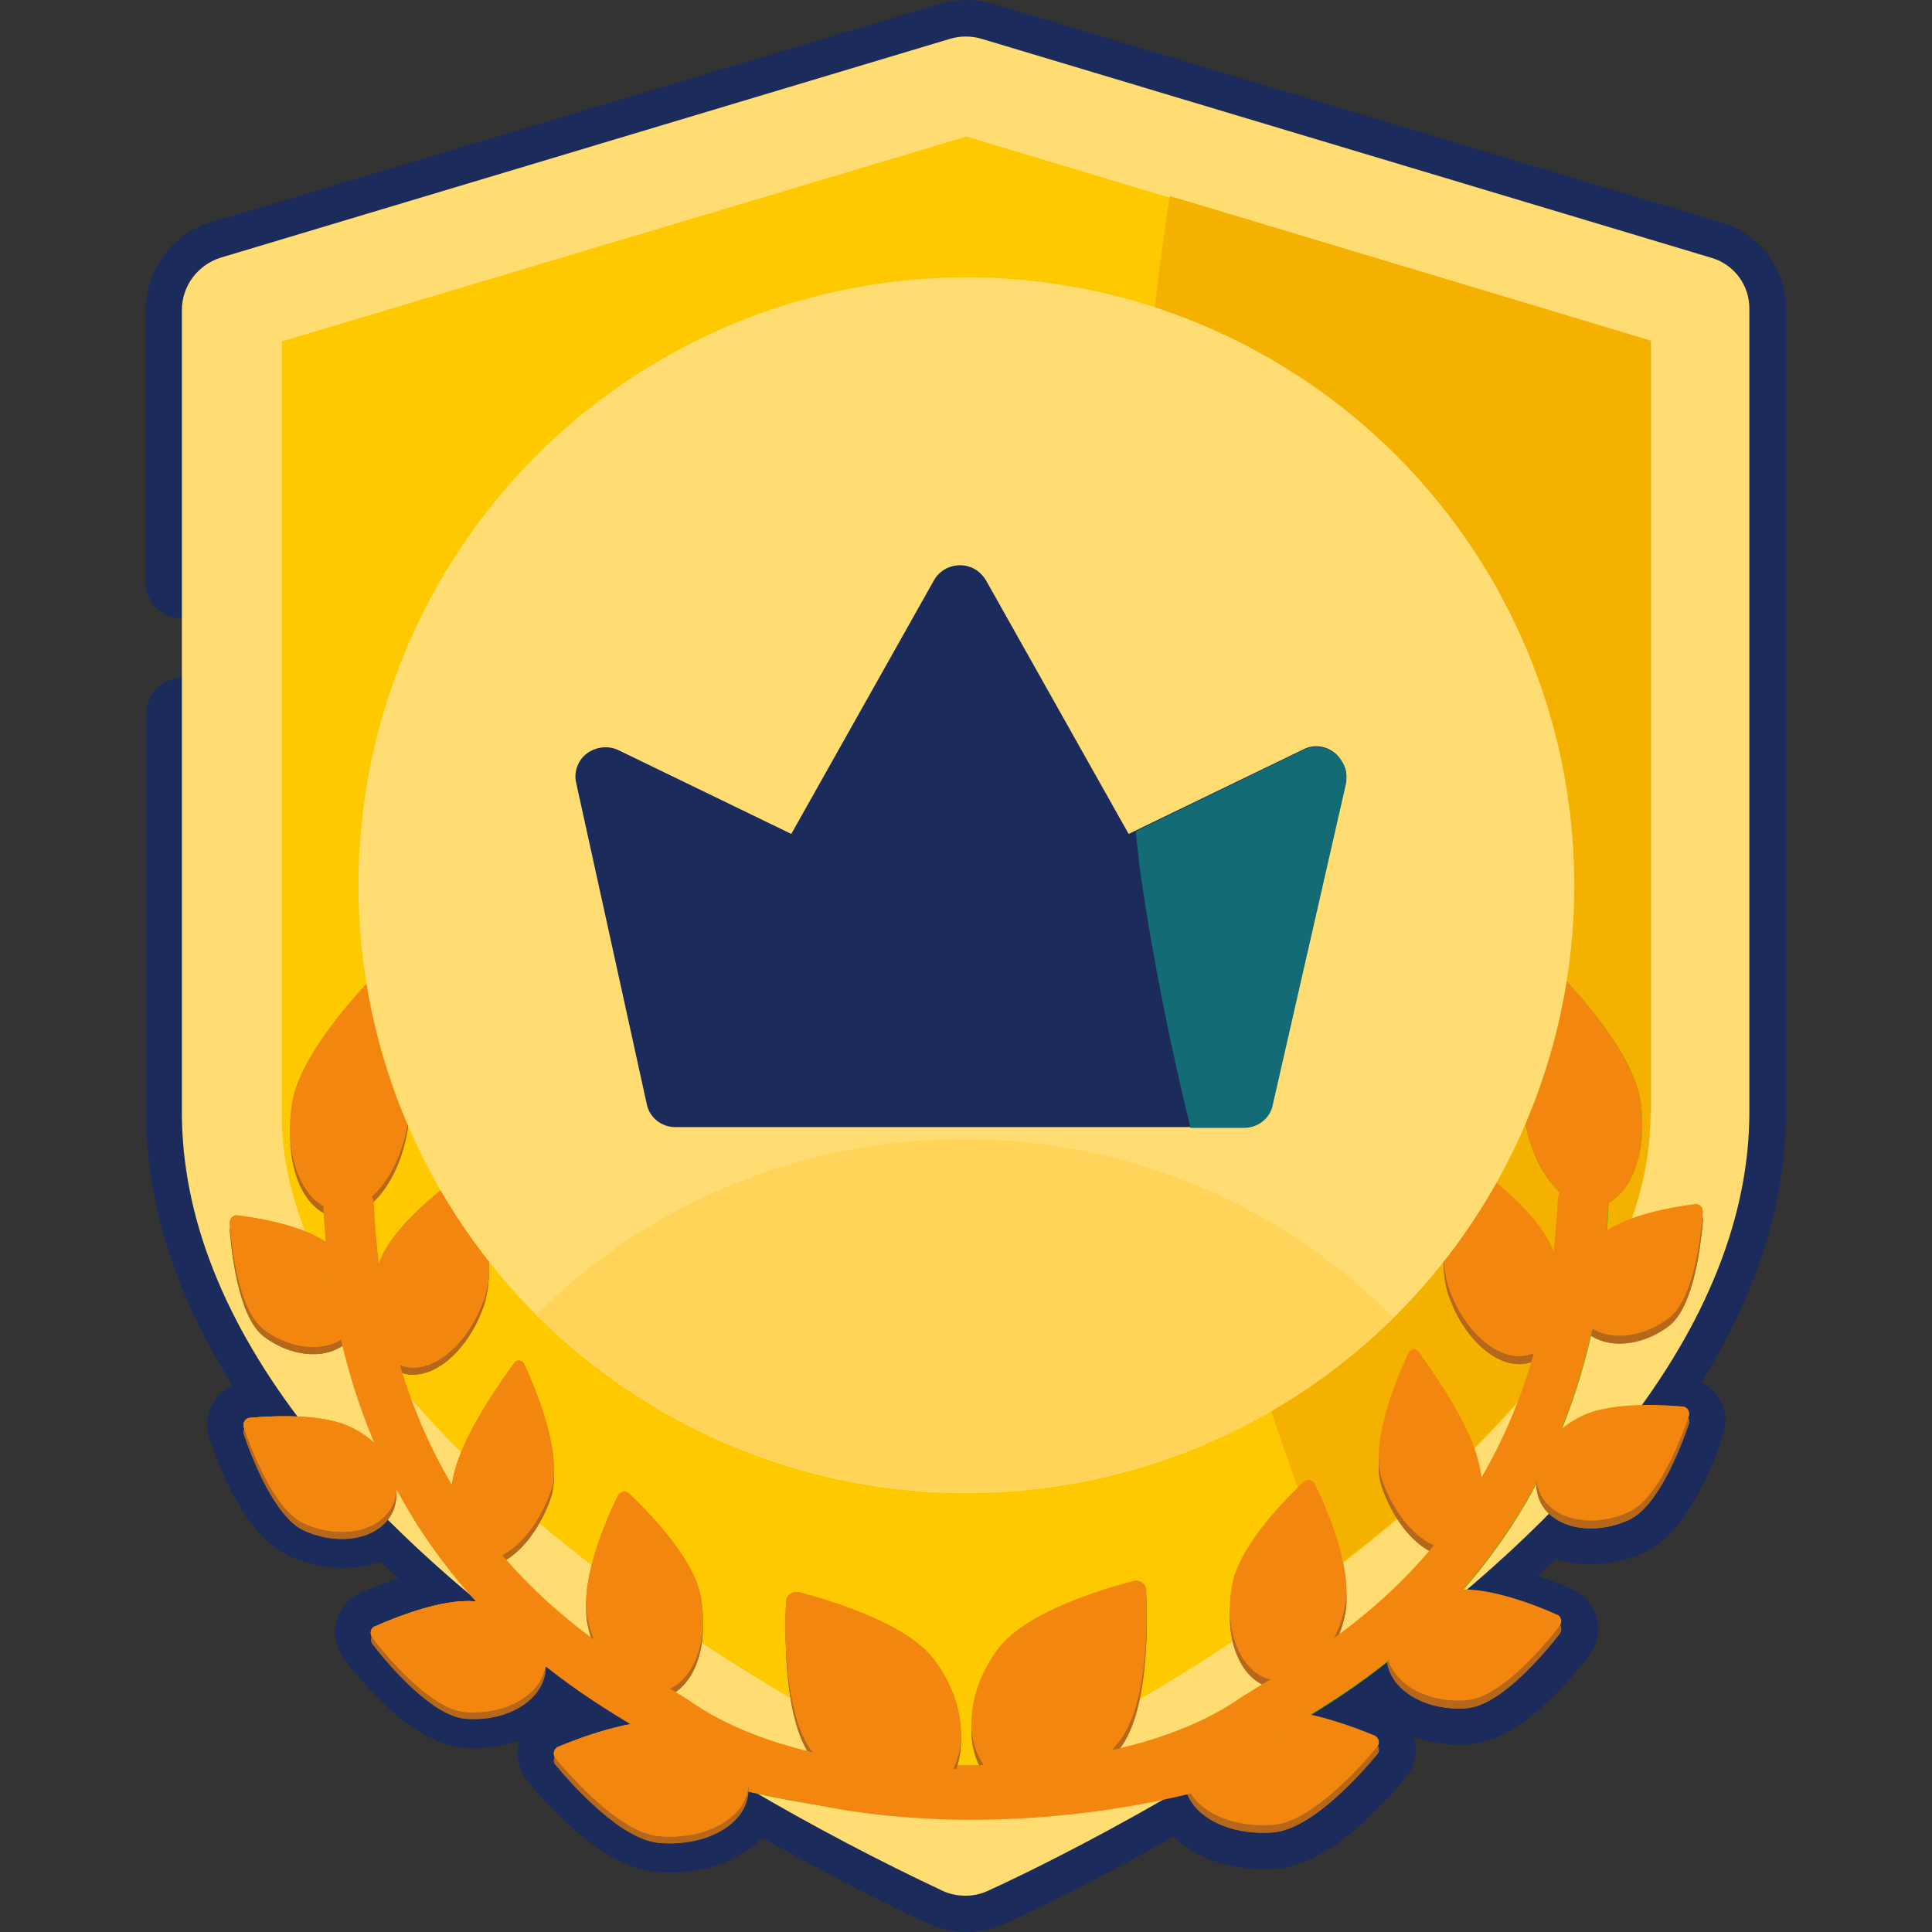
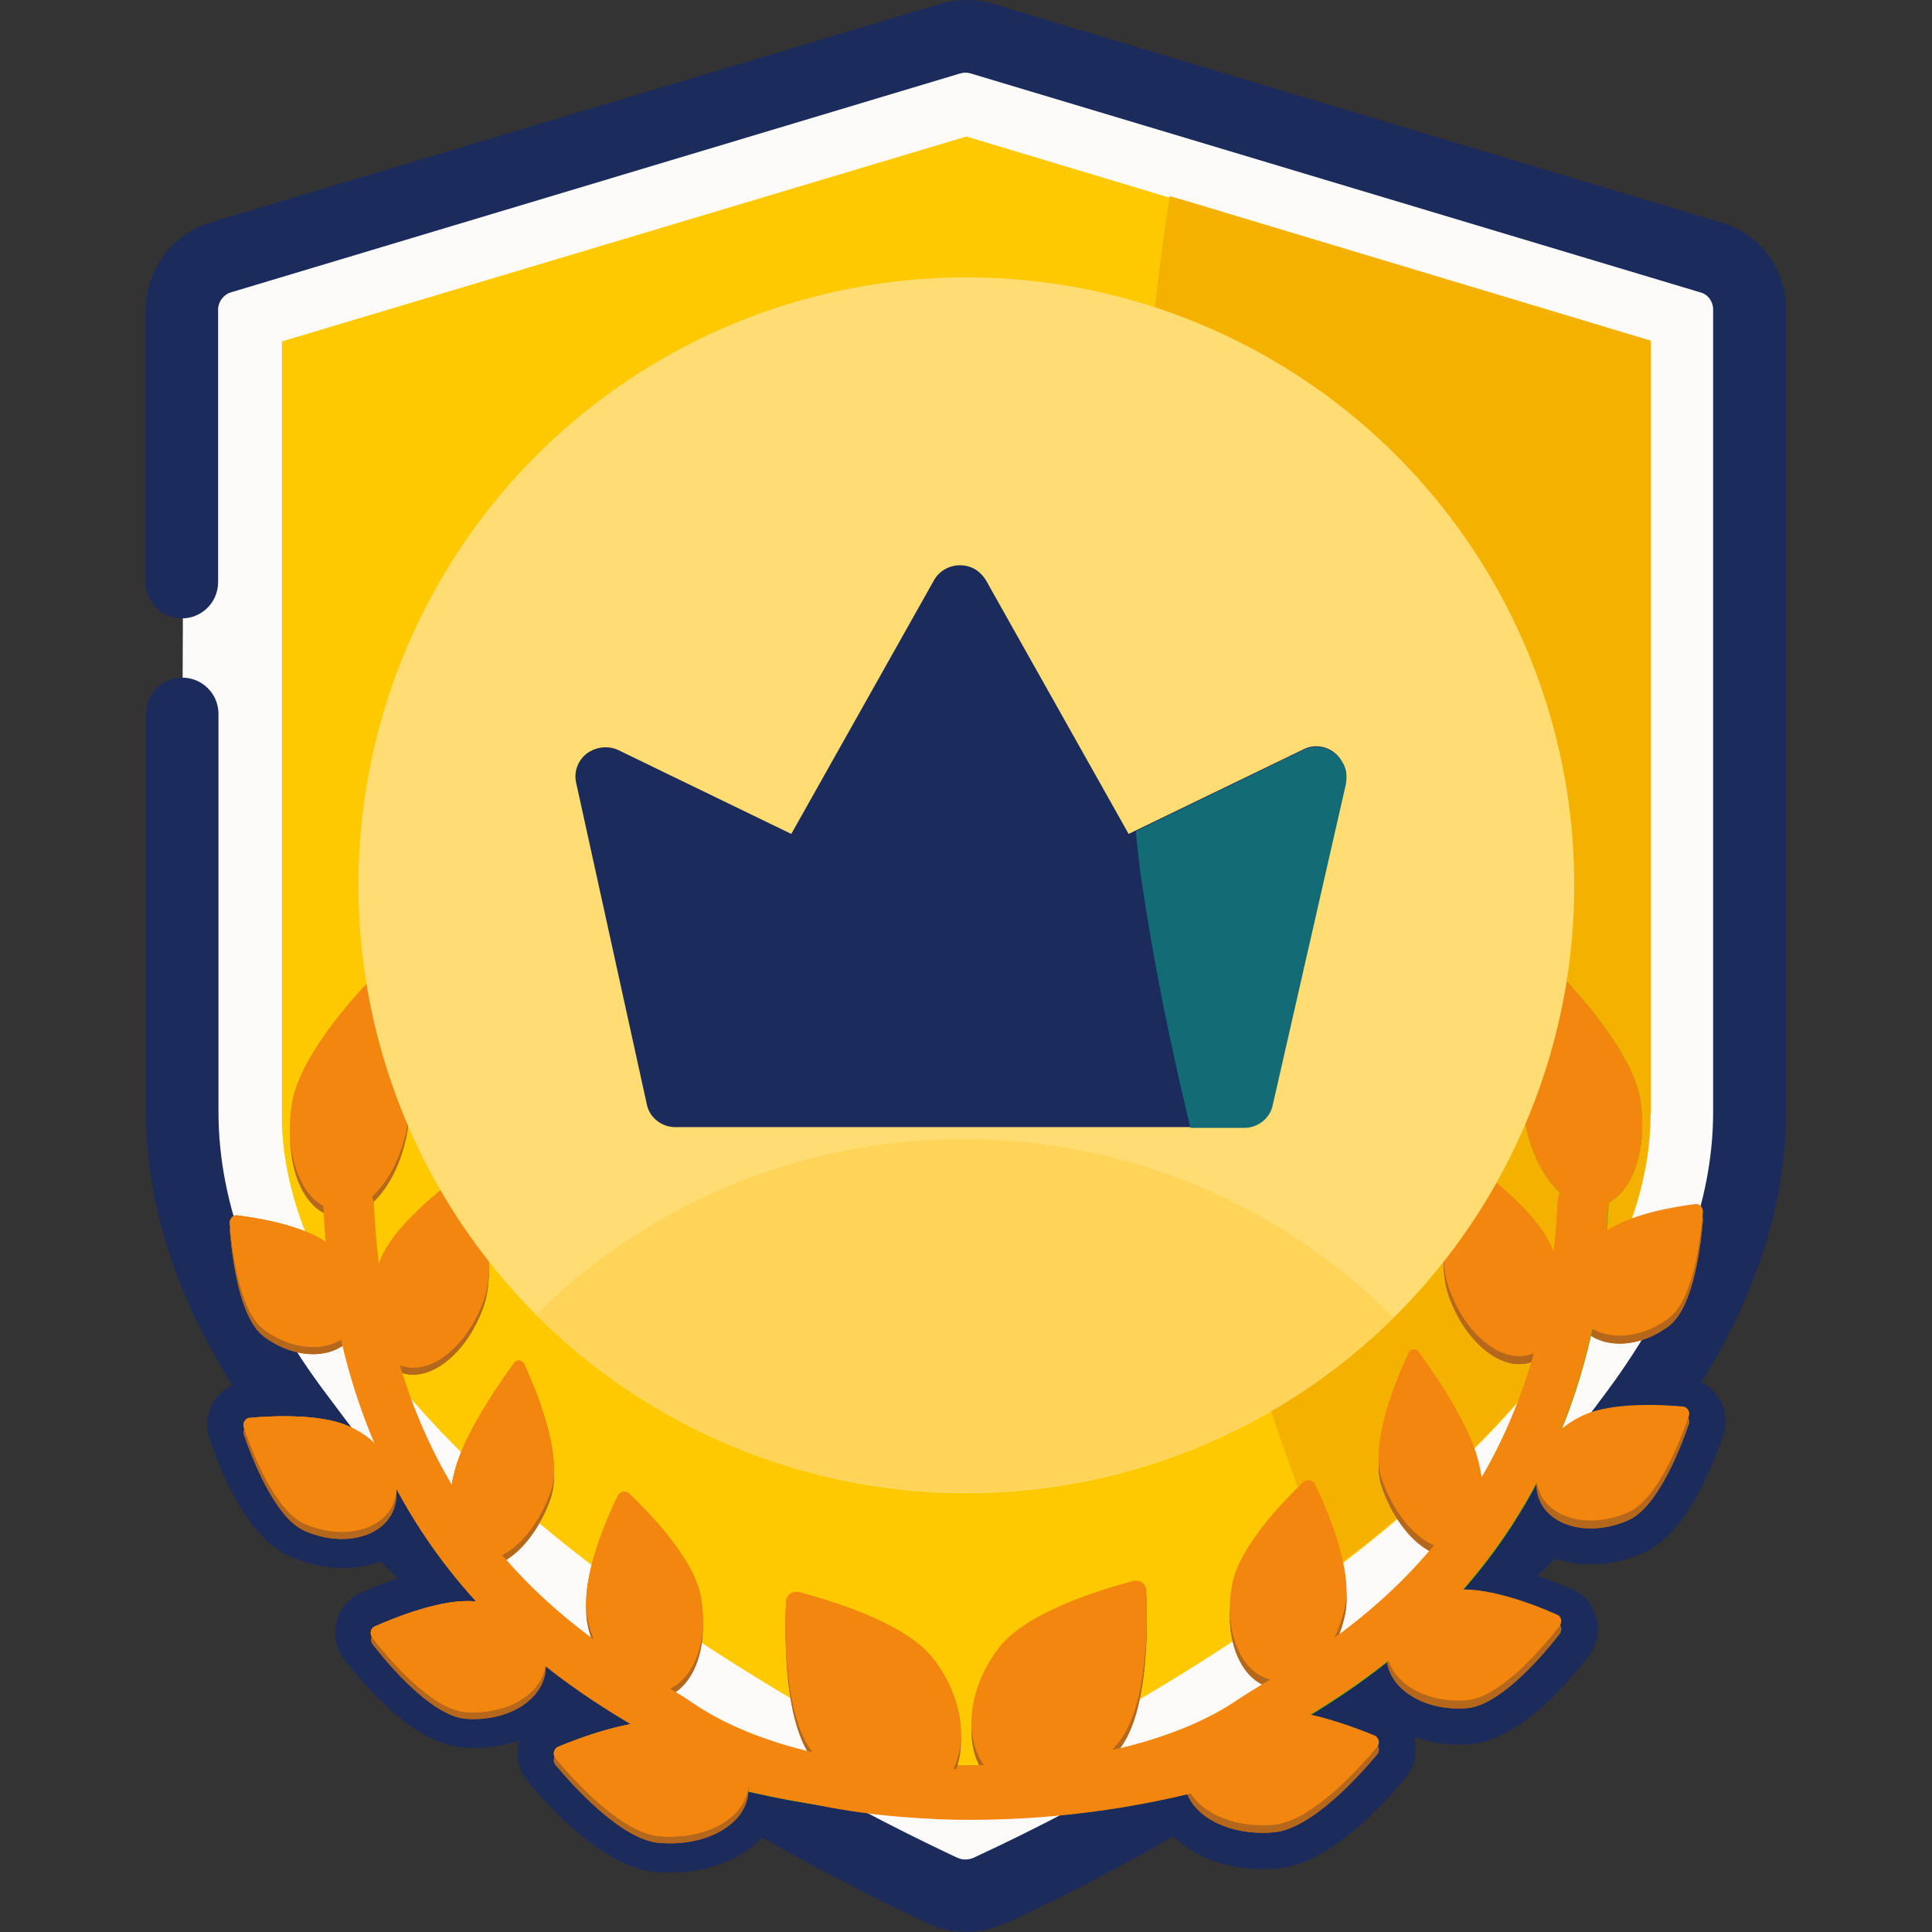
<svg xmlns="http://www.w3.org/2000/svg" version="1.1" id="Capa_1" x="0px" y="0px" viewBox="0 0 512 512" style="enable-background:new 0 0 512 512;" xml:space="preserve">
  <rect x="0" y="0" width="512" height="512" fill="#333333" stroke="none" />
  <style type="text/css">
	.st0{fill:#FDFBFA;}
	.st1{fill:#1b2b5b;}
	.st2{fill:#FFDD72;}
	.st3{fill:#FFC900;}
	.st4{fill:#F5B100;}
	.st5{fill:#B5681C;}
	.st6{fill:none;stroke:#68B401;stroke-width:13.474;stroke-linecap:round;stroke-miterlimit:9.624;}
	.st7{fill:#76CA00;}
	.st8{fill:#F2860F;}
	.st9{fill:#FFD458;}
	.st10{fill:#136C75;}
</style>
  <g transform="translate(-30.2 -.02)">
    <path id="Border" class="st0" d="M78.5,204.9v89.8c0,26.5,10.3,53.6,30.7,80.7c-4.3-0.2-8.7,0-13,0.4c-1,0.3-1.7,1.3-1.4,2.3l0,0   c2,5.9,8.1,22.1,16.1,25.6c8.2,3.6,16.9,2.6,21.3-2c7.6,7.6,15.9,15.2,25,22.7c-0.4-0.1-0.8-0.1-1.2-0.1   c-8.8-0.8-21.7,4.5-26.5,6.7c-0.9,0.5-1.2,1.7-0.7,2.6c0,0.1,0.1,0.1,0.1,0.2c4,5.1,15.5,19,24.6,19.8c11.1,1,20.7-4.8,21.4-12.9   c0.1-0.8,0-1.6-0.1-2.4c2.1,1.6,4.2,3.1,6.3,4.7c6.5,4.7,13,9.2,19.4,13.4c-8.7,1.1-18.3,4.8-22.5,6.5c-0.9,0.5-1.3,1.7-0.8,2.6   c0.1,0.1,0.1,0.2,0.2,0.3c4.4,5.4,17.3,19.8,27.4,20.7c12.1,1.1,22.5-4.6,23.6-12.8c28.8,16.9,50.5,26.7,51.9,27.4   c1.8,0.8,3.8,1.3,5.9,1.2c2,0,4-0.4,5.9-1.3c17.9-8.2,35.3-17.4,52.2-27.5c1.7,7.7,11.8,12.9,23.5,11.9c10.1-0.9,23-15.4,27.4-20.7   c0.7-0.8,0.5-2-0.3-2.7c-0.1-0.1-0.2-0.1-0.3-0.2c-4-1.7-13-5.1-21.3-6.4c6-4,12-8.2,18.1-12.6c2.2-1.5,4.3-3.1,6.3-4.7   c0,0.5,0,1,0,1.4c0.7,8.1,10.3,13.8,21.4,12.9c9-0.8,20.6-14.6,24.6-19.8c0.6-0.9,0.4-2.1-0.4-2.7c0,0-0.1-0.1-0.2-0.1   c-4.9-2.2-17.7-7.4-26.5-6.7c8.8-7.4,16.8-14.7,24.2-22.1c4.6,4.3,13,5.1,20.9,1.6s14.2-19.8,16.1-25.7c0.3-1-0.3-2.1-1.3-2.4l0,0   c-4.1-0.4-8.3-0.5-12.4-0.4c19.8-26.7,30-53.5,30-79.7V82c0-6.4-4.2-12-10.3-13.8l-193.2-58c-2.7-0.8-5.6-0.8-8.3,0L89,68.2   c-6.1,1.9-10.3,7.5-10.3,13.9v72.2 M78.5,189.2v15.7" />
    <path class="st1" d="M286.2,512c-3.4,0-6.7-0.7-9.8-2.1l-0.6-0.3c-8.1-3.8-23.8-11.4-43.6-22.6c-6.2,6.5-16.5,10.1-28.2,9.1   c-12.4-1.1-25.3-13.7-34-24.1c-2.3-2.8-3.2-6.6-2.3-10.2c0-0.2,0.1-0.4,0.2-0.6c-4.9,1.7-10.1,2.4-15.2,1.9   c-11.6-1-23.5-13.3-31.3-23.4c-2.1-2.8-2.9-6.5-2-9.9c0.8-3.4,3.1-6.2,6.3-7.6c2.6-1.2,6.1-2.6,10-3.9c-1.6-1.5-3.2-3-4.7-4.5   c-7,2.7-15.7,2.3-23.8-1.3C96.6,408,89.7,393,85.7,381.2c-1.1-3.3-0.6-7,1.3-9.9c1.2-1.8,2.8-3.3,4.8-4.2   c-15.2-24.1-22.9-48.4-22.9-72.4V189.2c0-5.3,4.3-9.6,9.6-9.6c5.3,0,9.6,4.3,9.6,9.6v105.5c0,24.4,9.6,49.6,28.7,74.9l12.3,16.4   l-20.5-1h-0.8c2.9,5.9,5.5,9.4,6.9,10c4.8,2.1,9.2,1.4,10.5,0.1l6.8-7.1l6.9,7c7.3,7.3,15.5,14.8,24.3,22.1l8.3,6.9l8.9,6.7   c2,1.5,4.1,3.1,6.2,4.6c6.1,4.4,12.5,8.8,19,13.1l15,9.9v-0.1l12.5,7.3c23.9,14.1,43.3,23.3,50.5,26.7l0.5,0.2   c0.6,0.3,1.3,0.4,1.9,0.4s1.2-0.1,1.8-0.3l0.3-0.1c17.5-8.1,34.5-17.1,51.1-26.9l11.4-6.7v0.2l17-11.3c6.1-4.1,12.1-8.2,17.8-12.3   c2.1-1.5,4.2-3.1,6.2-4.6l9.7-7.3l8.8-7.4c8.4-7.1,16.4-14.3,23.5-21.6l6.6-6.7l6.8,6.4c1.3,1.2,5.5,2,10.5-0.2   c1.4-0.7,4-4.1,6.9-10h-0.3l-20,0.8l12-16.1c18.6-25.1,28.1-50,28.1-74V82c0-2.1-1.4-4-3.4-4.5l-193.3-58c-0.9-0.3-1.9-0.3-2.9,0   l-193.2,58c-2,0.6-3.4,2.5-3.4,4.6v72.2c0,5.3-4.3,9.6-9.6,9.6c-5.3,0-9.6-4.3-9.6-9.6V82.1c0.1-10.6,7-20,17.1-23.1L279.5,1   c4.4-1.3,9.1-1.3,13.6,0h0.1l193.2,58c10.2,3,17.2,12.4,17.1,23v212.7c0,23.6-7.5,47.7-22.4,71.6c1.8,0.9,3.4,2.3,4.5,4   c1.9,2.9,2.4,6.6,1.3,9.9c-4,11.8-10.9,26.8-21.3,31.4c-7.8,3.5-16.2,3.8-23.2,1.5c-1.5,1.5-3.1,3-4.7,4.5c3.6,1.3,6.9,2.6,9.3,3.7   c3.2,1.4,5.5,4.2,6.3,7.6c0.9,3.4,0.1,7.1-2,9.9c-7.9,10.1-19.7,22.4-31.3,23.4c-5.1,0.5-10.3-0.2-15.2-1.9   c0.1,0.2,0.1,0.4,0.2,0.6c0.9,3.6,0,7.3-2.3,10.2c-8.7,10.4-21.6,23.1-34,24.1c-11.2,1-21.3-2.4-27.5-8.5   c-24.7,14.1-42.6,22.2-44.9,23.2C293,511.3,289.6,512,286.2,512L286.2,512z M192.5,468c5.9,5.7,10.7,8.7,13.2,9   c8.1,0.7,13-2.9,13.3-4.5l1.2-8.9l-18.4,2.4C198.6,466.4,195.5,467.1,192.5,468L192.5,468z M351.5,462l2.1,9.6   c0.4,1.6,5.3,5.1,13.2,4.4c2.5-0.2,7.3-3.3,13.2-9c-2.7-0.8-5.5-1.5-8.3-1.9L351.5,462z M143.5,436c5.1,5.2,9.2,7.9,10.8,8   c3,0.3,6.1-0.2,8.8-1.7c1.3-0.8,2.1-1.7,2.2-2.4c0,0,0,0,0-0.3l-0.6-4.5l-9.1-1.1h-0.4C152.5,433.7,148.4,434.5,143.5,436z    M407.5,433.8l-0.2,5v0.1c0.1,0.7,1,1.7,2.2,2.4c2.7,1.4,5.8,2,8.8,1.7c1.6-0.1,5.7-2.8,10.8-8c-4.8-1.5-9-2.3-11.7-2L407.5,433.8z   " />
    <g id="Shield_Gold">
-       <path id="Border-2" class="st2" d="M483.6,68.3l-193.3-58c-2.7-0.8-5.6-0.8-8.3,0l-193.3,58c-6.1,1.9-10.3,7.5-10.3,13.9v212.6    c0,27.6,11.2,55.9,33.3,84.1c16.8,21.6,40.2,43.1,69.3,64.2c31.2,22.3,64.5,41.8,99.2,58.1c1.8,0.8,3.8,1.2,5.9,1.2    c2,0,4-0.4,5.9-1.3c2-0.9,50.2-22.6,99.2-58.1c29.2-21.1,52.5-42.7,69.3-64.2c22-28.2,33.3-56.5,33.3-84.1V82    C493.9,75.6,489.7,70,483.6,68.3L483.6,68.3z M465.2,294.7H465c0,30-18.5,58.9-42.2,83.6c-15,15.6-32.1,29.5-48,41.1    c-14.7,10.7-29.5,20.1-42.9,28l-0.8,0.5c-19.8,11.7-36.5,20.1-44.9,24.2h-0.1c-14.2-6.8-51.6-25.9-88.4-52.5    c-39.9-28.9-87.3-73-90.1-120.2c-0.1-1.5-0.1-3-0.1-4.5v-202l178.8-53.6h0.1L344,56.6L465.3,93L465.2,294.7z" />
      <path class="st3" d="M467.7,90.6v204.7h-0.1c0,30.5-18.7,59.7-42.9,84.8c-15.2,15.8-32.6,30-48.7,41.7    c-14.9,10.8-29.9,20.4-43.5,28.4l-0.8,0.5c-20.1,11.8-37,20.3-45.6,24.4c-14.4-6.9-52.3-26.3-89.7-53.3    c-40.4-29.3-88.4-74-91.4-121.9c-0.1-1.5-0.1-3-0.1-4.6V90.5l181.4-54.3l58.5,17.6L467.7,90.6z" />
      <path class="st4" d="M467.7,90.3V295h-0.1c0,30.5-18.7,59.7-42.9,84.8c-1.2,1.2-2.3,2.4-3.5,3.6c-0.6,0.6-1.2,1.2-1.9,1.9    l-0.7,0.7c-0.9,0.8-1.7,1.7-2.6,2.5s-1.9,1.9-2.9,2.8l-3.1,2.8c-1,0.9-2,1.8-3.1,2.7c-1,0.9-2,1.8-3,2.6c-3.1,2.7-6.3,5.3-9.4,7.9    c-1,0.8-2,1.6-3,2.4c-1.8,1.4-3.6,2.8-5.4,4.2l-4.2,0.6l-4-10.3c-43.2-112-56.2-233.5-37.7-352.2l4.5,1.3L467.7,90.3z" />
    </g>
  </g>
  <g id="Leaves_2" transform="translate(-30.2 -.02)">
    <g>
      <path class="st5" d="M414.2,343.6c4.4,12.3,14.1,20.1,21.8,17.4c7.7-2.7,10.3-14.9,5.9-27.2c-3.5-10-17.9-20.7-23.2-24.5    c-0.8-0.5-1.9-0.3-2.5,0.5c-0.1,0.1-0.2,0.3-0.2,0.5C414.4,316.5,410.6,333.6,414.2,343.6L414.2,343.6z" />
      <path class="st5" d="M455.3,328.8c-8.2,6.3-11,16.4-6.3,22.6c4.8,6.3,15.3,6.2,23.5,0c6.7-5.1,8.5-22.1,9-28.2c0-1.1-0.8-2-1.8-2    h-0.1C474.6,321.8,461.8,323.8,455.3,328.8L455.3,328.8z" />
      <path class="st5" d="M396.5,394.4c4.3,12.1,13.3,20,20,17.6s8.7-14.1,4.4-26.2c-3.4-9.5-11.5-21-14.8-25.5    c-0.5-0.7-1.4-0.8-2.1-0.3c-0.2,0.1-0.4,0.3-0.5,0.6C400.6,366.7,392.9,384.5,396.5,394.4L396.5,394.4z" />
      <path class="st5" d="M356.8,421.7c-2.5,12.5,2.2,24,10.5,25.6c8.2,1.6,16.9-7.2,19.4-19.7c2-10.1-5.2-26.4-8.1-32.3    c-0.5-0.9-1.7-1.2-2.6-0.7c-0.1,0.1-0.2,0.1-0.3,0.2C371,399.2,358.8,411.6,356.8,421.7L356.8,421.7z" />
      <path class="st5" d="M450.2,377c-9.8,4.3-15.1,13.6-11.9,20.8c3.2,7.1,13.7,9.4,23.4,5.1c8-3.5,14.1-19.8,16.1-25.6    c0.3-1-0.3-2.1-1.3-2.4l0,0C471.2,374.4,458,373.5,450.2,377L450.2,377z" />
      <path class="st5" d="M416.5,423.4c-11.1,1-19.5,8.3-18.8,16.4s10.3,13.8,21.3,12.9c9-0.8,20.6-14.6,24.6-19.8    c0.6-0.9,0.4-2.1-0.4-2.7c0,0-0.1-0.1-0.2-0.1C438.2,427.9,425.3,422.6,416.5,423.4L416.5,423.4z" />
      <path class="st5" d="M365.1,455.2c-12.3,1.1-21.8,8.8-21,17.2c0.7,8.4,11.3,14.3,23.7,13.2c10.1-0.9,23-15.4,27.4-20.7    c0.7-0.8,0.5-2-0.3-2.7c-0.1-0.1-0.2-0.1-0.3-0.2C389.1,459.7,374.9,454.3,365.1,455.2z" />
      <path class="st5" d="M294.9,438.8c-9.3,12.1-9.7,27.5-0.9,34.3c8.9,6.8,23.6,2.5,32.9-9.6c7.6-9.8,7.4-32,7.1-40.1    c-0.2-1.5-1.5-2.5-3-2.4h-0.1C323.2,422.9,302.5,429,294.9,438.8L294.9,438.8z" />
      <path class="st5" d="M434.2,296.3c2.2,14.2,10.8,24.7,19.3,23.4c8.5-1.3,13.6-13.9,11.4-28.1c-1.8-11.9-15.5-27.2-19.9-31.9    c-0.5-0.5-1.4-0.6-1.9-0.1c-0.1,0.1-0.2,0.3-0.3,0.4C440.1,265.9,432.4,284.4,434.2,296.3z" />
      <path class="st5" d="M414.2,343.6c4.4,12.3,14.1,20.1,21.8,17.4c7.7-2.7,10.3-14.9,5.9-27.2c-3.5-10-17.9-20.7-23.2-24.5    c-0.8-0.5-1.9-0.3-2.5,0.5c-0.1,0.1-0.2,0.3-0.2,0.5C414.4,316.5,410.6,333.6,414.2,343.6L414.2,343.6z" />
      <path class="st5" d="M455.3,328.8c-8.2,6.3-11,16.4-6.3,22.6c4.8,6.3,15.3,6.2,23.5,0c6.7-5.1,8.5-22.1,9-28.2c0-1.1-0.8-2-1.8-2    h-0.1C474.6,321.8,461.8,323.8,455.3,328.8L455.3,328.8z" />
      <path class="st5" d="M396.5,394.4c4.3,12.1,13.3,20,20,17.6s8.7-14.1,4.4-26.2c-3.4-9.5-11.5-21-14.8-25.5    c-0.5-0.7-1.4-0.8-2.1-0.3c-0.2,0.1-0.4,0.3-0.5,0.6C400.6,366.7,392.9,384.5,396.5,394.4L396.5,394.4z" />
      <path class="st5" d="M356.8,421.7c-2.5,12.5,2.2,24,10.5,25.6c8.2,1.6,16.9-7.2,19.4-19.7c2-10.1-5.2-26.4-8.1-32.3    c-0.5-0.9-1.7-1.2-2.6-0.7c-0.1,0.1-0.2,0.1-0.3,0.2C371,399.2,358.8,411.6,356.8,421.7L356.8,421.7z" />
      <path class="st5" d="M450.2,377c-9.8,4.3-15.1,13.6-11.9,20.8c3.2,7.1,13.7,9.4,23.4,5.1c8-3.5,14.1-19.8,16.1-25.6    c0.3-1-0.3-2.1-1.3-2.4l0,0C471.2,374.4,458,373.5,450.2,377L450.2,377z" />
      <path class="st5" d="M416.5,423.4c-11.1,1-19.5,8.3-18.8,16.4s10.3,13.8,21.3,12.9c9-0.8,20.6-14.6,24.6-19.8    c0.6-0.9,0.4-2.1-0.4-2.7c0,0-0.1-0.1-0.2-0.1C438.2,427.9,425.3,422.6,416.5,423.4L416.5,423.4z" />
      <path class="st5" d="M365.1,455.2c-12.3,1.1-21.8,8.8-21,17.2c0.7,8.4,11.3,14.3,23.7,13.2c10.1-0.9,23-15.4,27.4-20.7    c0.7-0.8,0.5-2-0.3-2.7c-0.1-0.1-0.2-0.1-0.3-0.2C389.1,459.7,374.9,454.3,365.1,455.2z" />
      <path class="st5" d="M294.9,438.8c-9.3,12.1-9.7,27.5-0.9,34.3c8.9,6.8,23.6,2.5,32.9-9.6c7.6-9.8,7.4-32,7.1-40.1    c-0.2-1.5-1.5-2.5-3-2.4h-0.1C323.2,422.9,302.5,429,294.9,438.8L294.9,438.8z" />
    </g>
    <path class="st6" d="M449.8,318.8c-4.6,97.8-72.5,126.9-87.6,137.2c-33,22.5-95.6,23.7-146.1,8.6" />
    <path class="st7" d="M434.2,296.3c2.2,14.2,10.8,24.7,19.3,23.4c8.5-1.3,13.6-13.9,11.4-28.1c-1.8-11.9-15.5-27.2-19.9-31.9   c-0.5-0.5-1.4-0.6-1.9-0.1c-0.1,0.1-0.2,0.3-0.3,0.4C440.1,265.9,432.4,284.4,434.2,296.3z" />
    <path class="st8" d="M414.2,341.5c4.4,12.3,14.1,20.1,21.8,17.4c7.7-2.7,10.3-14.9,5.9-27.2c-3.5-10-17.9-20.7-23.2-24.5   c-0.8-0.5-1.9-0.3-2.5,0.5c-0.1,0.1-0.2,0.3-0.2,0.5C414.4,314.4,410.6,331.5,414.2,341.5L414.2,341.5z" />
    <path class="st8" d="M455.3,326.7c-8.2,6.3-11,16.4-6.3,22.6c4.8,6.3,15.3,6.2,23.5,0c6.7-5.1,8.5-22.1,9-28.2c0-1.1-0.8-2-1.8-2   h-0.1C474.6,319.7,461.8,321.7,455.3,326.7L455.3,326.7z" />
    <path class="st8" d="M396.5,392.3c4.3,12.1,13.3,20,20,17.6s8.7-14.1,4.4-26.2c-3.4-9.5-11.5-21-14.8-25.5   c-0.5-0.7-1.4-0.8-2.1-0.3c-0.2,0.1-0.4,0.3-0.5,0.6C400.6,364.6,392.9,382.4,396.5,392.3L396.5,392.3z" />
    <path class="st8" d="M356.8,419.6c-2.5,12.5,2.2,24,10.5,25.6c8.2,1.6,16.9-7.2,19.4-19.7c2-10.1-5.2-26.4-8.1-32.3   c-0.5-0.9-1.7-1.2-2.6-0.7c-0.1,0.1-0.2,0.1-0.3,0.2C371,397.1,358.8,409.5,356.8,419.6L356.8,419.6z" />
    <path class="st8" d="M450.2,374.9c-9.8,4.3-15.1,13.6-11.9,20.8c3.2,7.1,13.7,9.4,23.4,5.1c8-3.5,14.1-19.8,16.1-25.6   c0.3-1-0.3-2.1-1.3-2.4l0,0C471.2,372.3,458,371.5,450.2,374.9L450.2,374.9z" />
    <path class="st8" d="M416.5,421.3c-11.1,1-19.5,8.3-18.8,16.4s10.3,13.8,21.3,12.9c9-0.8,20.6-14.6,24.6-19.8   c0.6-0.9,0.4-2.1-0.4-2.7c0,0-0.1-0.1-0.2-0.1C438.2,425.8,425.3,420.6,416.5,421.3L416.5,421.3z" />
    <path class="st8" d="M365.1,453.2c-12.3,1.1-21.8,8.8-21,17.2c0.7,8.4,11.3,14.3,23.7,13.2c10.1-0.9,23-15.4,27.4-20.7   c0.7-0.8,0.5-2-0.3-2.7c-0.1-0.1-0.2-0.1-0.3-0.2C389.1,457.7,374.9,452.3,365.1,453.2z" />
    <path class="st8" d="M294.9,436.7c-9.3,12.1-9.7,27.5-0.9,34.3c8.9,6.8,23.6,2.5,32.9-9.6c7.6-9.8,7.4-32,7.1-40.1   c-0.2-1.5-1.5-2.5-3-2.4h-0.1C323.2,420.9,302.5,426.9,294.9,436.7L294.9,436.7z" />
    <path class="st8" d="M285.3,481.3c-24.1,0-48.1-3.5-71.2-10.3c-3.5-1.2-5.4-5-4.3-8.5c1.1-3.4,4.7-5.3,8.1-4.4   c52,15.5,111.1,12.3,140.4-7.7c1.8-1.2,4.1-2.6,6.7-4.2c22.2-13.2,74.1-44,78-127.8c0.2-3.7,3.3-6.6,7-6.4s6.6,3.3,6.4,7   c-1.8,39-13.7,72.1-35.3,98.4c-17.7,21.6-37.4,33.3-49.2,40.3c-2.5,1.5-4.6,2.8-6.1,3.7c-16.8,11.4-41,18.2-70,19.5   C292.5,481.3,288.9,481.3,285.3,481.3L285.3,481.3z" />
    <path class="st8" d="M434.2,296.3c2.2,14.2,10.8,24.7,19.3,23.4c8.5-1.3,13.6-13.9,11.4-28.1c-1.8-11.9-15.5-27.2-19.9-31.9   c-0.5-0.5-1.4-0.6-1.9-0.1c-0.1,0.1-0.2,0.3-0.3,0.4C440.1,265.9,432.4,284.4,434.2,296.3z" />
    <g>
      <path class="st5" d="M158.3,346.4c-4.4,12.3-14.1,20.1-21.8,17.4s-10.3-14.9-5.9-27.2c3.5-10,17.9-20.7,23.2-24.5    c0.8-0.5,1.9-0.3,2.5,0.5c0.1,0.1,0.2,0.3,0.2,0.5C158.1,319.3,161.9,336.4,158.3,346.4L158.3,346.4z" />
      <path class="st5" d="M117.3,331.6c8.2,6.3,11,16.4,6.3,22.6c-4.8,6.3-15.3,6.2-23.5,0c-6.7-5.1-8.5-22.1-9-28.2c0-1.1,0.8-2,1.8-2    H93C97.9,324.6,110.8,326.6,117.3,331.6L117.3,331.6z" />
      <path class="st5" d="M176.1,397.2c-4.3,12.1-13.3,20-20,17.6s-8.7-14.1-4.4-26.2c3.4-9.5,11.5-21,14.8-25.5    c0.5-0.7,1.4-0.8,2.1-0.3c0.2,0.1,0.4,0.3,0.5,0.6C172,369.5,179.6,387.3,176.1,397.2L176.1,397.2z" />
      <path class="st5" d="M215.8,424.5c2.5,12.5-2.2,24-10.5,25.6c-8.2,1.6-16.9-7.2-19.4-19.7c-2-10.1,5.2-26.4,8.1-32.3    c0.5-0.9,1.7-1.2,2.6-0.7c0.1,0.1,0.2,0.1,0.3,0.2C201.5,402,213.8,414.4,215.8,424.5L215.8,424.5z" />
      <path class="st5" d="M122.4,379.8c9.8,4.3,15.1,13.6,11.9,20.8c-3.2,7.1-13.7,9.4-23.4,5.1c-8-3.5-14.1-19.8-16.1-25.6    c-0.3-1,0.3-2.1,1.3-2.4l0,0C101.3,377.2,114.6,376.3,122.4,379.8L122.4,379.8z" />
      <path class="st5" d="M156,426.2c11.1,1,19.5,8.3,18.8,16.4s-10.3,13.8-21.3,12.9c-9-0.8-20.6-14.6-24.6-19.8    c-0.6-0.9-0.4-2.1,0.4-2.7c0,0,0.1-0.1,0.2-0.1C134.4,430.7,147.2,425.5,156,426.2L156,426.2z" />
      <path class="st5" d="M207.5,458c12.3,1.1,21.8,8.8,21,17.2c-0.7,8.4-11.3,14.3-23.7,13.2c-10.1-0.9-23-15.4-27.4-20.7    c-0.7-0.8-0.5-2,0.3-2.7c0.1-0.1,0.2-0.1,0.3-0.2C183.4,462.6,197.6,457.1,207.5,458z" />
      <path class="st5" d="M277.6,441.6c9.3,12.1,9.7,27.5,0.9,34.3c-8.9,6.8-23.6,2.5-32.9-9.6c-7.6-9.8-7.4-32-7.1-40.1    c0.2-1.5,1.5-2.5,3-2.4h0.1C249.3,425.8,270.1,431.8,277.6,441.6L277.6,441.6z" />
      <path class="st5" d="M138.3,299.1c-2.2,14.2-10.8,24.7-19.3,23.4s-13.6-13.9-11.4-28.1c1.8-11.9,15.5-27.2,19.9-31.9    c0.5-0.5,1.4-0.6,1.9-0.1c0.1,0.1,0.2,0.3,0.3,0.4C132.4,268.7,140.2,287.2,138.3,299.1z" />
      <path class="st5" d="M158.3,346.4c-4.4,12.3-14.1,20.1-21.8,17.4s-10.3-14.9-5.9-27.2c3.5-10,17.9-20.7,23.2-24.5    c0.8-0.5,1.9-0.3,2.5,0.5c0.1,0.1,0.2,0.3,0.2,0.5C158.1,319.3,161.9,336.4,158.3,346.4L158.3,346.4z" />
      <path class="st5" d="M117.3,331.6c8.2,6.3,11,16.4,6.3,22.6c-4.8,6.3-15.3,6.2-23.5,0c-6.7-5.1-8.5-22.1-9-28.2c0-1.1,0.8-2,1.8-2    H93C97.9,324.6,110.8,326.6,117.3,331.6L117.3,331.6z" />
      <path class="st5" d="M176.1,397.2c-4.3,12.1-13.3,20-20,17.6s-8.7-14.1-4.4-26.2c3.4-9.5,11.5-21,14.8-25.5    c0.5-0.7,1.4-0.8,2.1-0.3c0.2,0.1,0.4,0.3,0.5,0.6C172,369.5,179.6,387.3,176.1,397.2L176.1,397.2z" />
      <path class="st5" d="M215.8,424.5c2.5,12.5-2.2,24-10.5,25.6c-8.2,1.6-16.9-7.2-19.4-19.7c-2-10.1,5.2-26.4,8.1-32.3    c0.5-0.9,1.7-1.2,2.6-0.7c0.1,0.1,0.2,0.1,0.3,0.2C201.5,402,213.8,414.4,215.8,424.5L215.8,424.5z" />
-       <path class="st5" d="M122.4,379.8c9.8,4.3,15.1,13.6,11.9,20.8c-3.2,7.1-13.7,9.4-23.4,5.1c-8-3.5-14.1-19.8-16.1-25.6    c-0.3-1,0.3-2.1,1.3-2.4l0,0C101.3,377.2,114.6,376.3,122.4,379.8L122.4,379.8z" />
+       <path class="st5" d="M122.4,379.8c9.8,4.3,15.1,13.6,11.9,20.8c-3.2,7.1-13.7,9.4-23.4,5.1c-8-3.5-14.1-19.8-16.1-25.6    l0,0C101.3,377.2,114.6,376.3,122.4,379.8L122.4,379.8z" />
      <path class="st5" d="M156,426.2c11.1,1,19.5,8.3,18.8,16.4s-10.3,13.8-21.3,12.9c-9-0.8-20.6-14.6-24.6-19.8    c-0.6-0.9-0.4-2.1,0.4-2.7c0,0,0.1-0.1,0.2-0.1C134.4,430.7,147.2,425.5,156,426.2L156,426.2z" />
      <path class="st5" d="M207.5,458c12.3,1.1,21.8,8.8,21,17.2c-0.7,8.4-11.3,14.3-23.7,13.2c-10.1-0.9-23-15.4-27.4-20.7    c-0.7-0.8-0.5-2,0.3-2.7c0.1-0.1,0.2-0.1,0.3-0.2C183.4,462.6,197.6,457.1,207.5,458z" />
      <path class="st5" d="M277.6,441.6c9.3,12.1,9.7,27.5,0.9,34.3c-8.9,6.8-23.6,2.5-32.9-9.6c-7.6-9.8-7.4-32-7.1-40.1    c0.2-1.5,1.5-2.5,3-2.4h0.1C249.3,425.8,270.1,431.8,277.6,441.6L277.6,441.6z" />
    </g>
  </g>
  <g id="Circle_Gold">
    <circle id="Circle_Bronze" class="st2" cx="256.1" cy="235" r="129.4" />
    <path class="st9" d="M347,327.1c-50.6,50-132.2,49.7-182.4-0.7C215.2,276.4,296.7,276.7,347,327.1z" />
  </g>
  <g id="Leaves_1" transform="translate(-30.2 -.02)">
    <g>
      <path class="st8" d="M158.4,344.5c-4.4,12.3-14.1,20.1-21.8,17.4s-10.3-14.9-5.9-27.2c3.5-10,17.9-20.7,23.2-24.5    c0.8-0.5,1.9-0.3,2.5,0.5c0.1,0.1,0.2,0.3,0.2,0.5C158.1,317.4,161.9,334.6,158.4,344.5z" />
      <path class="st8" d="M117.3,329.7c8.2,6.3,11,16.4,6.3,22.6s-15.3,6.2-23.5,0c-6.7-5.1-8.5-22.1-9-28.2c0-1.1,0.8-2,1.8-2H93    C97.9,322.7,110.7,324.7,117.3,329.7L117.3,329.7z" />
      <path class="st8" d="M176.1,395.3c-4.3,12.1-13.3,20-20,17.6s-8.7-14.1-4.4-26.2c3.4-9.5,11.5-21,14.8-25.5    c0.5-0.7,1.4-0.8,2.1-0.3c0.2,0.1,0.4,0.3,0.5,0.6C171.9,367.6,179.6,385.5,176.1,395.3z" />
      <path class="st8" d="M215.8,422.7c2.5,12.5-2.2,24-10.5,25.6c-8.2,1.6-16.9-7.2-19.4-19.7c-2-10.1,5.2-26.4,8.1-32.3    c0.5-0.9,1.7-1.2,2.6-0.7c0.1,0.1,0.2,0.1,0.3,0.2C201.5,400.2,213.8,412.6,215.8,422.7L215.8,422.7z" />
      <path class="st8" d="M122.4,377.9c9.8,4.3,15.1,13.6,11.9,20.8c-3.2,7.1-13.6,9.4-23.4,5.1c-8-3.5-14.1-19.8-16.1-25.6    c-0.3-1,0.3-2.1,1.3-2.4l0,0C101.3,375.3,114.6,374.5,122.4,377.9z" />
      <path class="st8" d="M156,424.4c11.1,1,19.5,8.3,18.8,16.4s-10.3,13.8-21.4,12.9c-9-0.8-20.6-14.6-24.6-19.8    c-0.6-0.9-0.4-2.1,0.4-2.7c0,0,0.1-0.1,0.2-0.1C134.4,428.9,147.2,423.6,156,424.4z" />
      <path class="st8" d="M207.5,456.2c12.4,1.1,21.8,8.8,21,17.2c-0.7,8.4-11.3,14.3-23.7,13.2c-10.1-0.9-23-15.4-27.4-20.7    c-0.7-0.8-0.5-2,0.3-2.7c0.1-0.1,0.2-0.1,0.3-0.2C183.4,460.7,197.7,455.3,207.5,456.2z" />
      <path class="st8" d="M277.6,439.7c9.3,12.1,9.7,27.5,0.9,34.3c-8.8,6.8-23.6,2.5-32.9-9.6c-7.6-9.8-7.4-32-7.1-40.1    c0.2-1.5,1.5-2.5,3-2.4h0.1C249.3,423.9,270.1,429.9,277.6,439.7L277.6,439.7z" />
      <path class="st8" d="M138.3,297.2c-2.2,14.2-10.8,24.7-19.3,23.4s-13.6-13.9-11.4-28.1c1.8-11.9,15.5-27.2,19.9-31.9    c0.5-0.5,1.4-0.6,1.9-0.1c0.1,0.1,0.2,0.3,0.3,0.4C132.4,266.9,140.2,285.4,138.3,297.2z" />
      <path class="st8" d="M158.4,344.5c-4.4,12.3-14.1,20.1-21.8,17.4s-10.3-14.9-5.9-27.2c3.5-10,17.9-20.7,23.2-24.5    c0.8-0.5,1.9-0.3,2.5,0.5c0.1,0.1,0.2,0.3,0.2,0.5C158.1,317.4,161.9,334.6,158.4,344.5z" />
      <path class="st8" d="M117.3,329.7c8.2,6.3,11,16.4,6.3,22.6s-15.3,6.2-23.5,0c-6.7-5.1-8.5-22.1-9-28.2c0-1.1,0.8-2,1.8-2H93    C97.9,322.7,110.7,324.7,117.3,329.7L117.3,329.7z" />
      <path class="st8" d="M176.1,395.3c-4.3,12.1-13.3,20-20,17.6s-8.7-14.1-4.4-26.2c3.4-9.5,11.5-21,14.8-25.5    c0.5-0.7,1.4-0.8,2.1-0.3c0.2,0.1,0.4,0.3,0.5,0.6C171.9,367.6,179.6,385.5,176.1,395.3z" />
      <path class="st8" d="M215.8,422.7c2.5,12.5-2.2,24-10.5,25.6c-8.2,1.6-16.9-7.2-19.4-19.7c-2-10.1,5.2-26.4,8.1-32.3    c0.5-0.9,1.7-1.2,2.6-0.7c0.1,0.1,0.2,0.1,0.3,0.2C201.5,400.2,213.8,412.6,215.8,422.7L215.8,422.7z" />
      <path class="st8" d="M122.4,377.9c9.8,4.3,15.1,13.6,11.9,20.8c-3.2,7.1-13.6,9.4-23.4,5.1c-8-3.5-14.1-19.8-16.1-25.6    c-0.3-1,0.3-2.1,1.3-2.4l0,0C101.3,375.3,114.6,374.5,122.4,377.9z" />
      <path class="st8" d="M156,424.4c11.1,1,19.5,8.3,18.8,16.4s-10.3,13.8-21.4,12.9c-9-0.8-20.6-14.6-24.6-19.8    c-0.6-0.9-0.4-2.1,0.4-2.7c0,0,0.1-0.1,0.2-0.1C134.4,428.9,147.2,423.6,156,424.4z" />
      <path class="st8" d="M207.5,456.2c12.4,1.1,21.8,8.8,21,17.2c-0.7,8.4-11.3,14.3-23.7,13.2c-10.1-0.9-23-15.4-27.4-20.7    c-0.7-0.8-0.5-2,0.3-2.7c0.1-0.1,0.2-0.1,0.3-0.2C183.4,460.7,197.7,455.3,207.5,456.2z" />
      <path class="st8" d="M277.6,439.7c9.3,12.1,9.7,27.5,0.9,34.3c-8.8,6.8-23.6,2.5-32.9-9.6c-7.6-9.8-7.4-32-7.1-40.1    c0.2-1.5,1.5-2.5,3-2.4h0.1C249.3,423.9,270.1,429.9,277.6,439.7L277.6,439.7z" />
      <path class="st8" d="M138.3,297.2c-2.2,14.2-10.8,24.7-19.3,23.4s-13.6-13.9-11.4-28.1c1.8-11.9,15.5-27.2,19.9-31.9    c0.5-0.5,1.4-0.6,1.9-0.1c0.1,0.1,0.2,0.3,0.3,0.4C132.4,266.9,140.2,285.4,138.3,297.2z" />
      <path class="st8" d="M158.4,344.5c-4.4,12.3-14.1,20.1-21.8,17.4s-10.3-14.9-5.9-27.2c3.5-10,17.9-20.7,23.2-24.5    c0.8-0.5,1.9-0.3,2.5,0.5c0.1,0.1,0.2,0.3,0.2,0.5C158.1,317.4,161.9,334.6,158.4,344.5z" />
      <path class="st8" d="M117.3,329.7c8.2,6.3,11,16.4,6.3,22.6s-15.3,6.2-23.5,0c-6.7-5.1-8.5-22.1-9-28.2c0-1.1,0.8-2,1.8-2H93    C97.9,322.7,110.7,324.7,117.3,329.7L117.3,329.7z" />
      <path class="st8" d="M176.1,395.3c-4.3,12.1-13.3,20-20,17.6s-8.7-14.1-4.4-26.2c3.4-9.5,11.5-21,14.8-25.5    c0.5-0.7,1.4-0.8,2.1-0.3c0.2,0.1,0.4,0.3,0.5,0.6C171.9,367.6,179.6,385.5,176.1,395.3z" />
      <path class="st8" d="M215.8,422.7c2.5,12.5-2.2,24-10.5,25.6c-8.2,1.6-16.9-7.2-19.4-19.7c-2-10.1,5.2-26.4,8.1-32.3    c0.5-0.9,1.7-1.2,2.6-0.7c0.1,0.1,0.2,0.1,0.3,0.2C201.5,400.2,213.8,412.6,215.8,422.7L215.8,422.7z" />
      <path class="st8" d="M122.4,377.9c9.8,4.3,15.1,13.6,11.9,20.8c-3.2,7.1-13.6,9.4-23.4,5.1c-8-3.5-14.1-19.8-16.1-25.6    c-0.3-1,0.3-2.1,1.3-2.4l0,0C101.3,375.3,114.6,374.5,122.4,377.9z" />
      <path class="st8" d="M156,424.4c11.1,1,19.5,8.3,18.8,16.4s-10.3,13.8-21.4,12.9c-9-0.8-20.6-14.6-24.6-19.8    c-0.6-0.9-0.4-2.1,0.4-2.7c0,0,0.1-0.1,0.2-0.1C134.4,428.9,147.2,423.6,156,424.4z" />
      <path class="st8" d="M207.5,456.2c12.4,1.1,21.8,8.8,21,17.2c-0.7,8.4-11.3,14.3-23.7,13.2c-10.1-0.9-23-15.4-27.4-20.7    c-0.7-0.8-0.5-2,0.3-2.7c0.1-0.1,0.2-0.1,0.3-0.2C183.4,460.7,197.7,455.3,207.5,456.2z" />
      <path class="st8" d="M277.6,439.7c9.3,12.1,9.7,27.5,0.9,34.3c-8.8,6.8-23.6,2.5-32.9-9.6c-7.6-9.8-7.4-32-7.1-40.1    c0.2-1.5,1.5-2.5,3-2.4h0.1C249.3,423.9,270.1,429.9,277.6,439.7L277.6,439.7z" />
    </g>
    <path class="st8" d="M287.2,482.3c-3.6,0-7.2-0.1-10.7-0.3c-29-1.4-53.2-8.1-70-19.5c-1.4-1-3.6-2.2-6.1-3.7   c-11.8-7-31.5-18.7-49.2-40.3c-21.6-26.3-33.5-59.4-35.3-98.4c-0.2-3.7,2.7-6.9,6.4-7c3.7-0.2,6.9,2.7,7,6.4   c3.9,83.8,55.7,114.6,77.9,127.7c2.7,1.6,5,3,6.7,4.2c29.4,20,88.5,23.2,140.4,7.7c3.5-1.2,7.3,0.7,8.5,4.3s-0.7,7.3-4.3,8.5   c-0.1,0-0.3,0.1-0.4,0.1C335.3,478.8,311.3,482.3,287.2,482.3L287.2,482.3z" />
    <path class="st8" d="M138.3,297.2c-2.2,14.2-10.8,24.7-19.3,23.4s-13.6-13.9-11.4-28.1c1.8-11.9,15.5-27.2,19.9-31.9   c0.5-0.5,1.4-0.6,1.9-0.1c0.1,0.1,0.2,0.3,0.3,0.4C132.4,266.9,140.2,285.4,138.3,297.2z" />
  </g>
  <g id="Circle_Gold_00000128465485699204726650000011456559254480119181_">
    <circle id="Circle_Bronze_00000110471140062924576420000013828494789142842020_" class="st2" cx="256.1" cy="234.6" r="137.3" />
    <path class="st9" d="M352.5,332.2c-53.7,53.1-140.3,52.7-193.5-0.7C212.7,278.5,299.2,278.8,352.5,332.2z" />
  </g>
  <g id="Circle_Gold_00000158724297028397388020000018354933071282702227_">
    <circle id="Circle_Bronze_00000128472874591344781920000010071190275117554061_" class="st2" cx="256.1" cy="234.6" r="161.1" />
    <path class="st9" d="M369.2,349.1c-63,62.3-164.6,61.8-227-0.8C205.2,286.1,306.7,286.4,369.2,349.1z" />
  </g>
  <g>
    <g id="crown">
      <path class="st1" d="M356.6,207.5l-19.4,85.1c-0.8,3.7-4,6.3-7.8,6.1H179.2c-3.8,0.1-7.1-2.5-7.8-6.1l-18.7-85.1    c-0.7-2.8,0.4-6,2.8-7.8c2.4-1.8,5.7-2.2,8.4-0.9l45.8,22.2l37.8-67.2c2.1-3.8,7-5.1,10.8-3c1.2,0.7,2.2,1.7,3,3l37.8,67.2    l46.1-22.3c3.8-2.1,8.6-0.5,10.5,3.3C356.8,203.7,357,205.7,356.6,207.5L356.6,207.5z" />
    </g>
    <g id="crown_00000144304622320480439730000012805889066942979724_">
      <path class="st10" d="M355.8,202.1c-2.1-3.8-6.7-5.2-10.5-3.3L301,220.3c0.4,3.9,0.8,7.8,1.3,11.6c3.3,22.6,7.8,44.9,13.2,67h14    c3.8,0.1,7.1-2.5,7.8-6.1l19.4-85.1C357,205.7,356.8,203.7,355.8,202.1z" />
    </g>
  </g>
</svg>